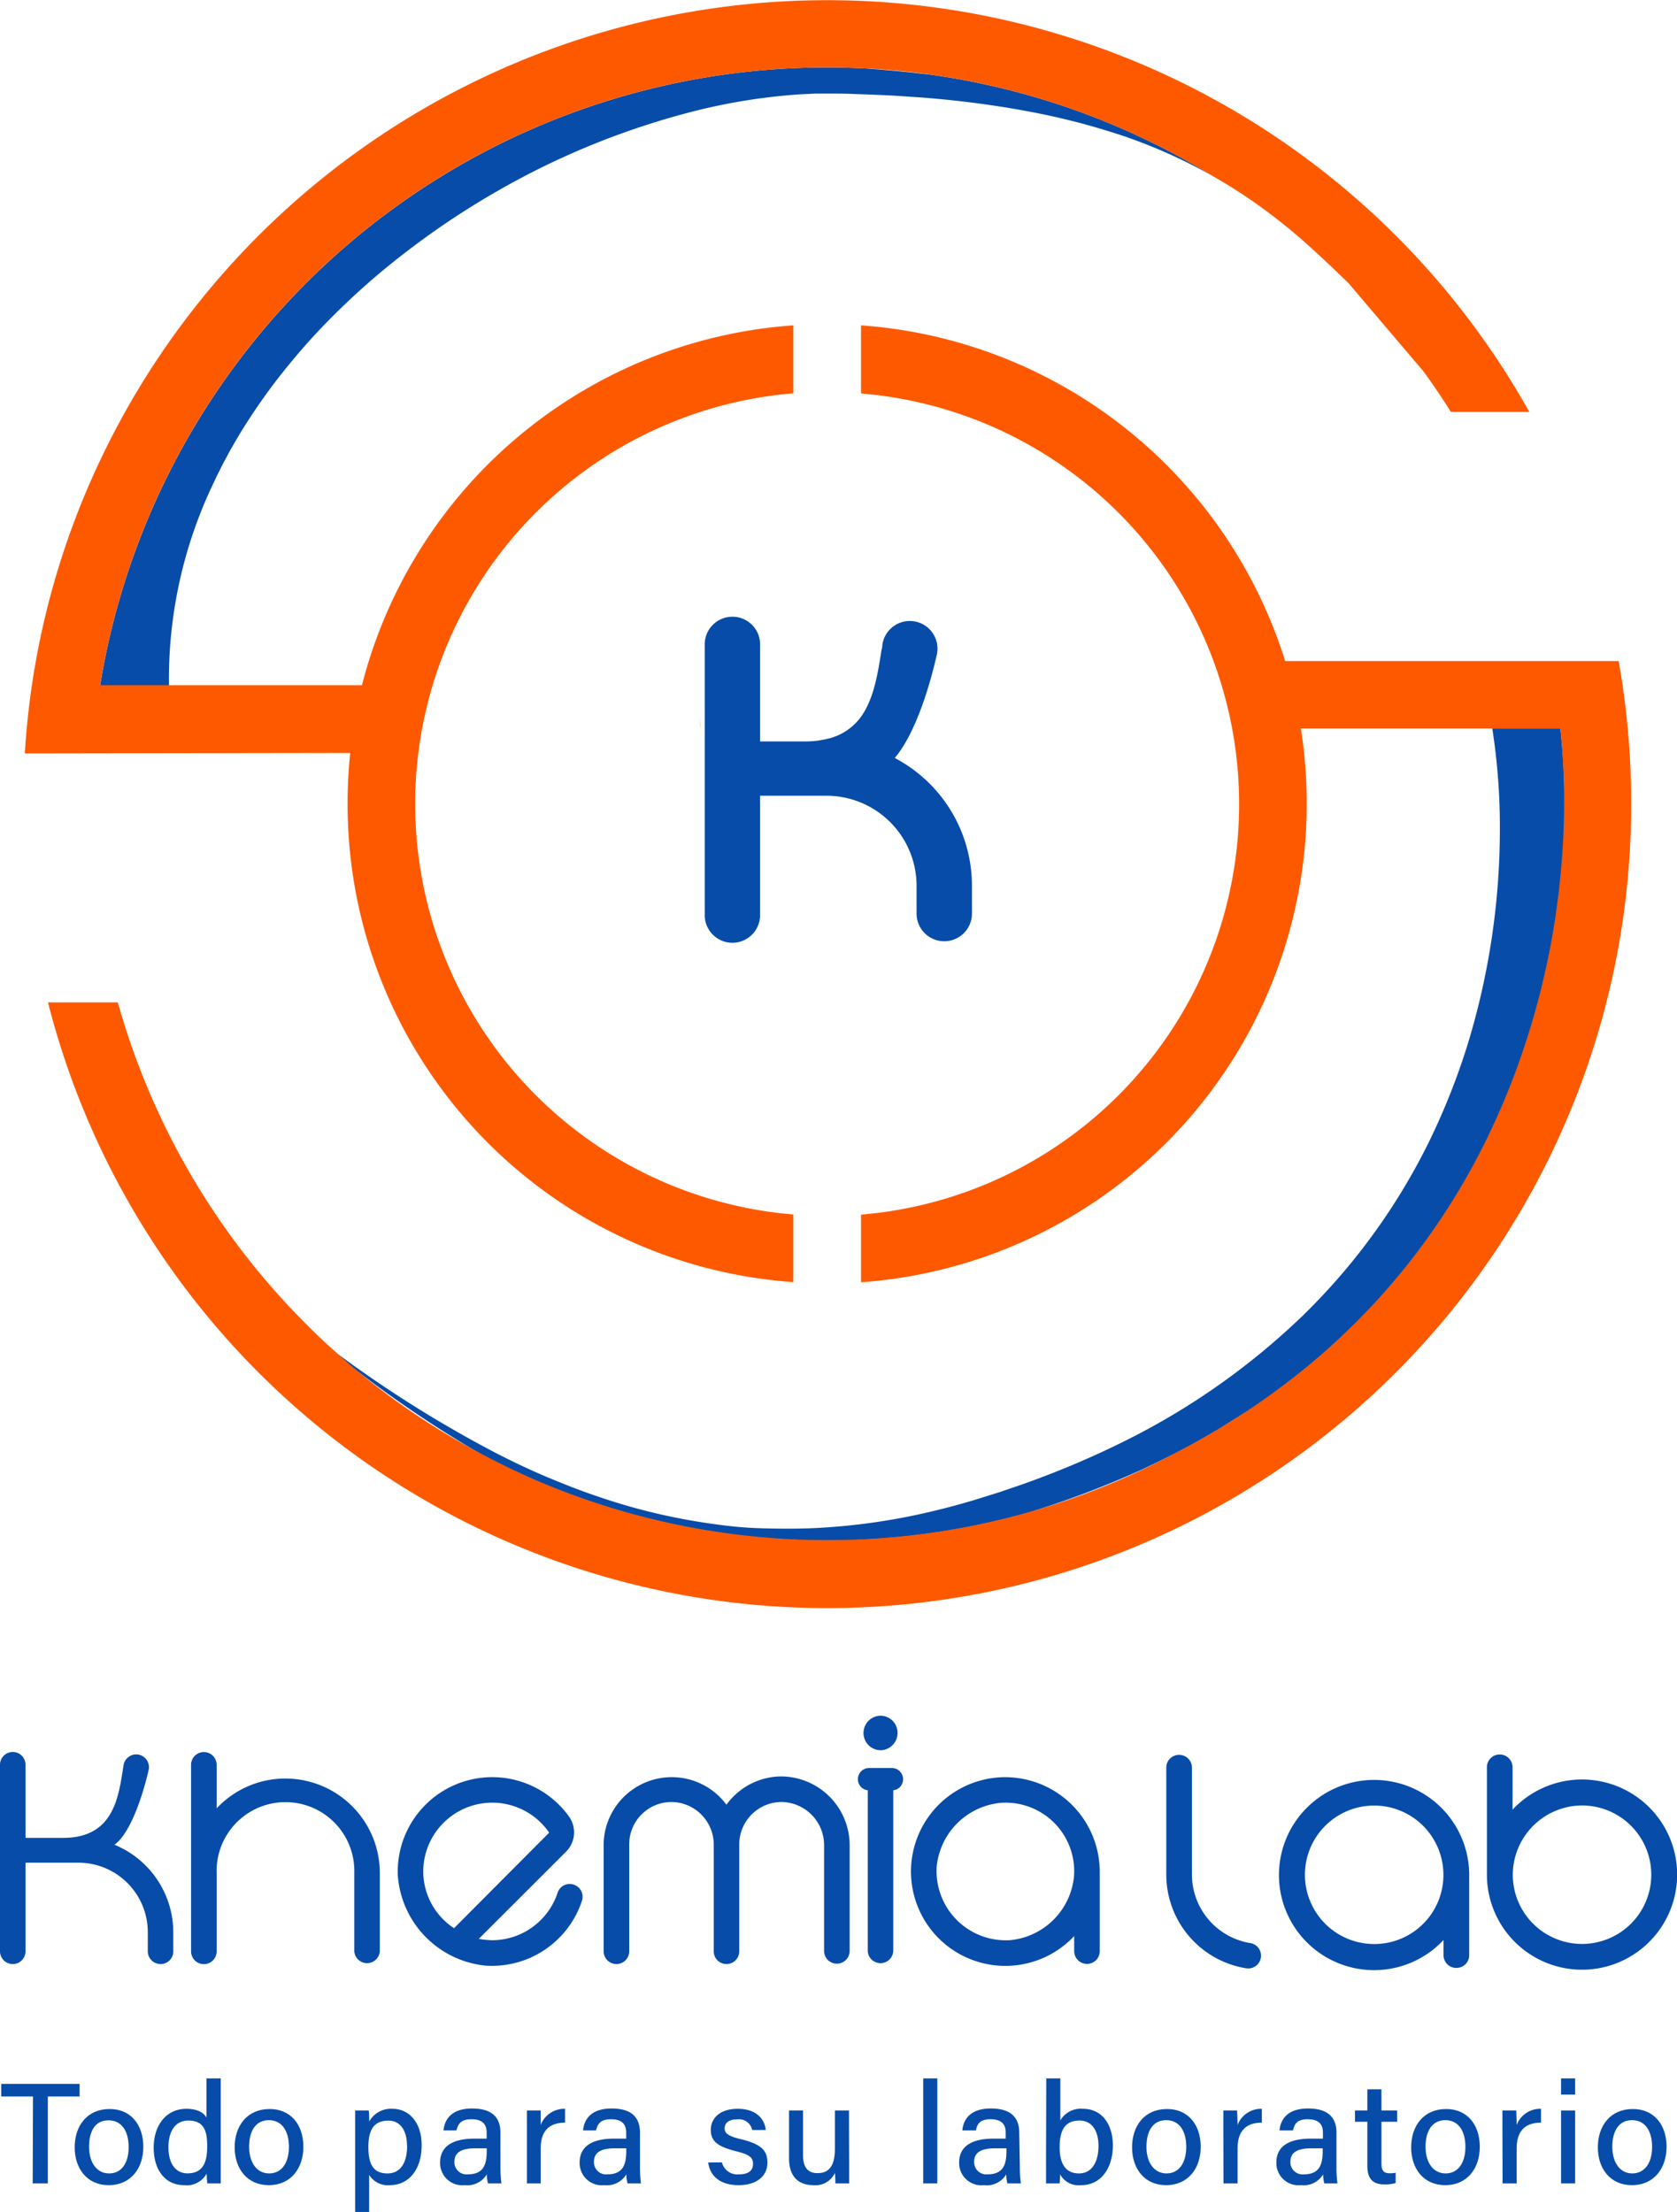
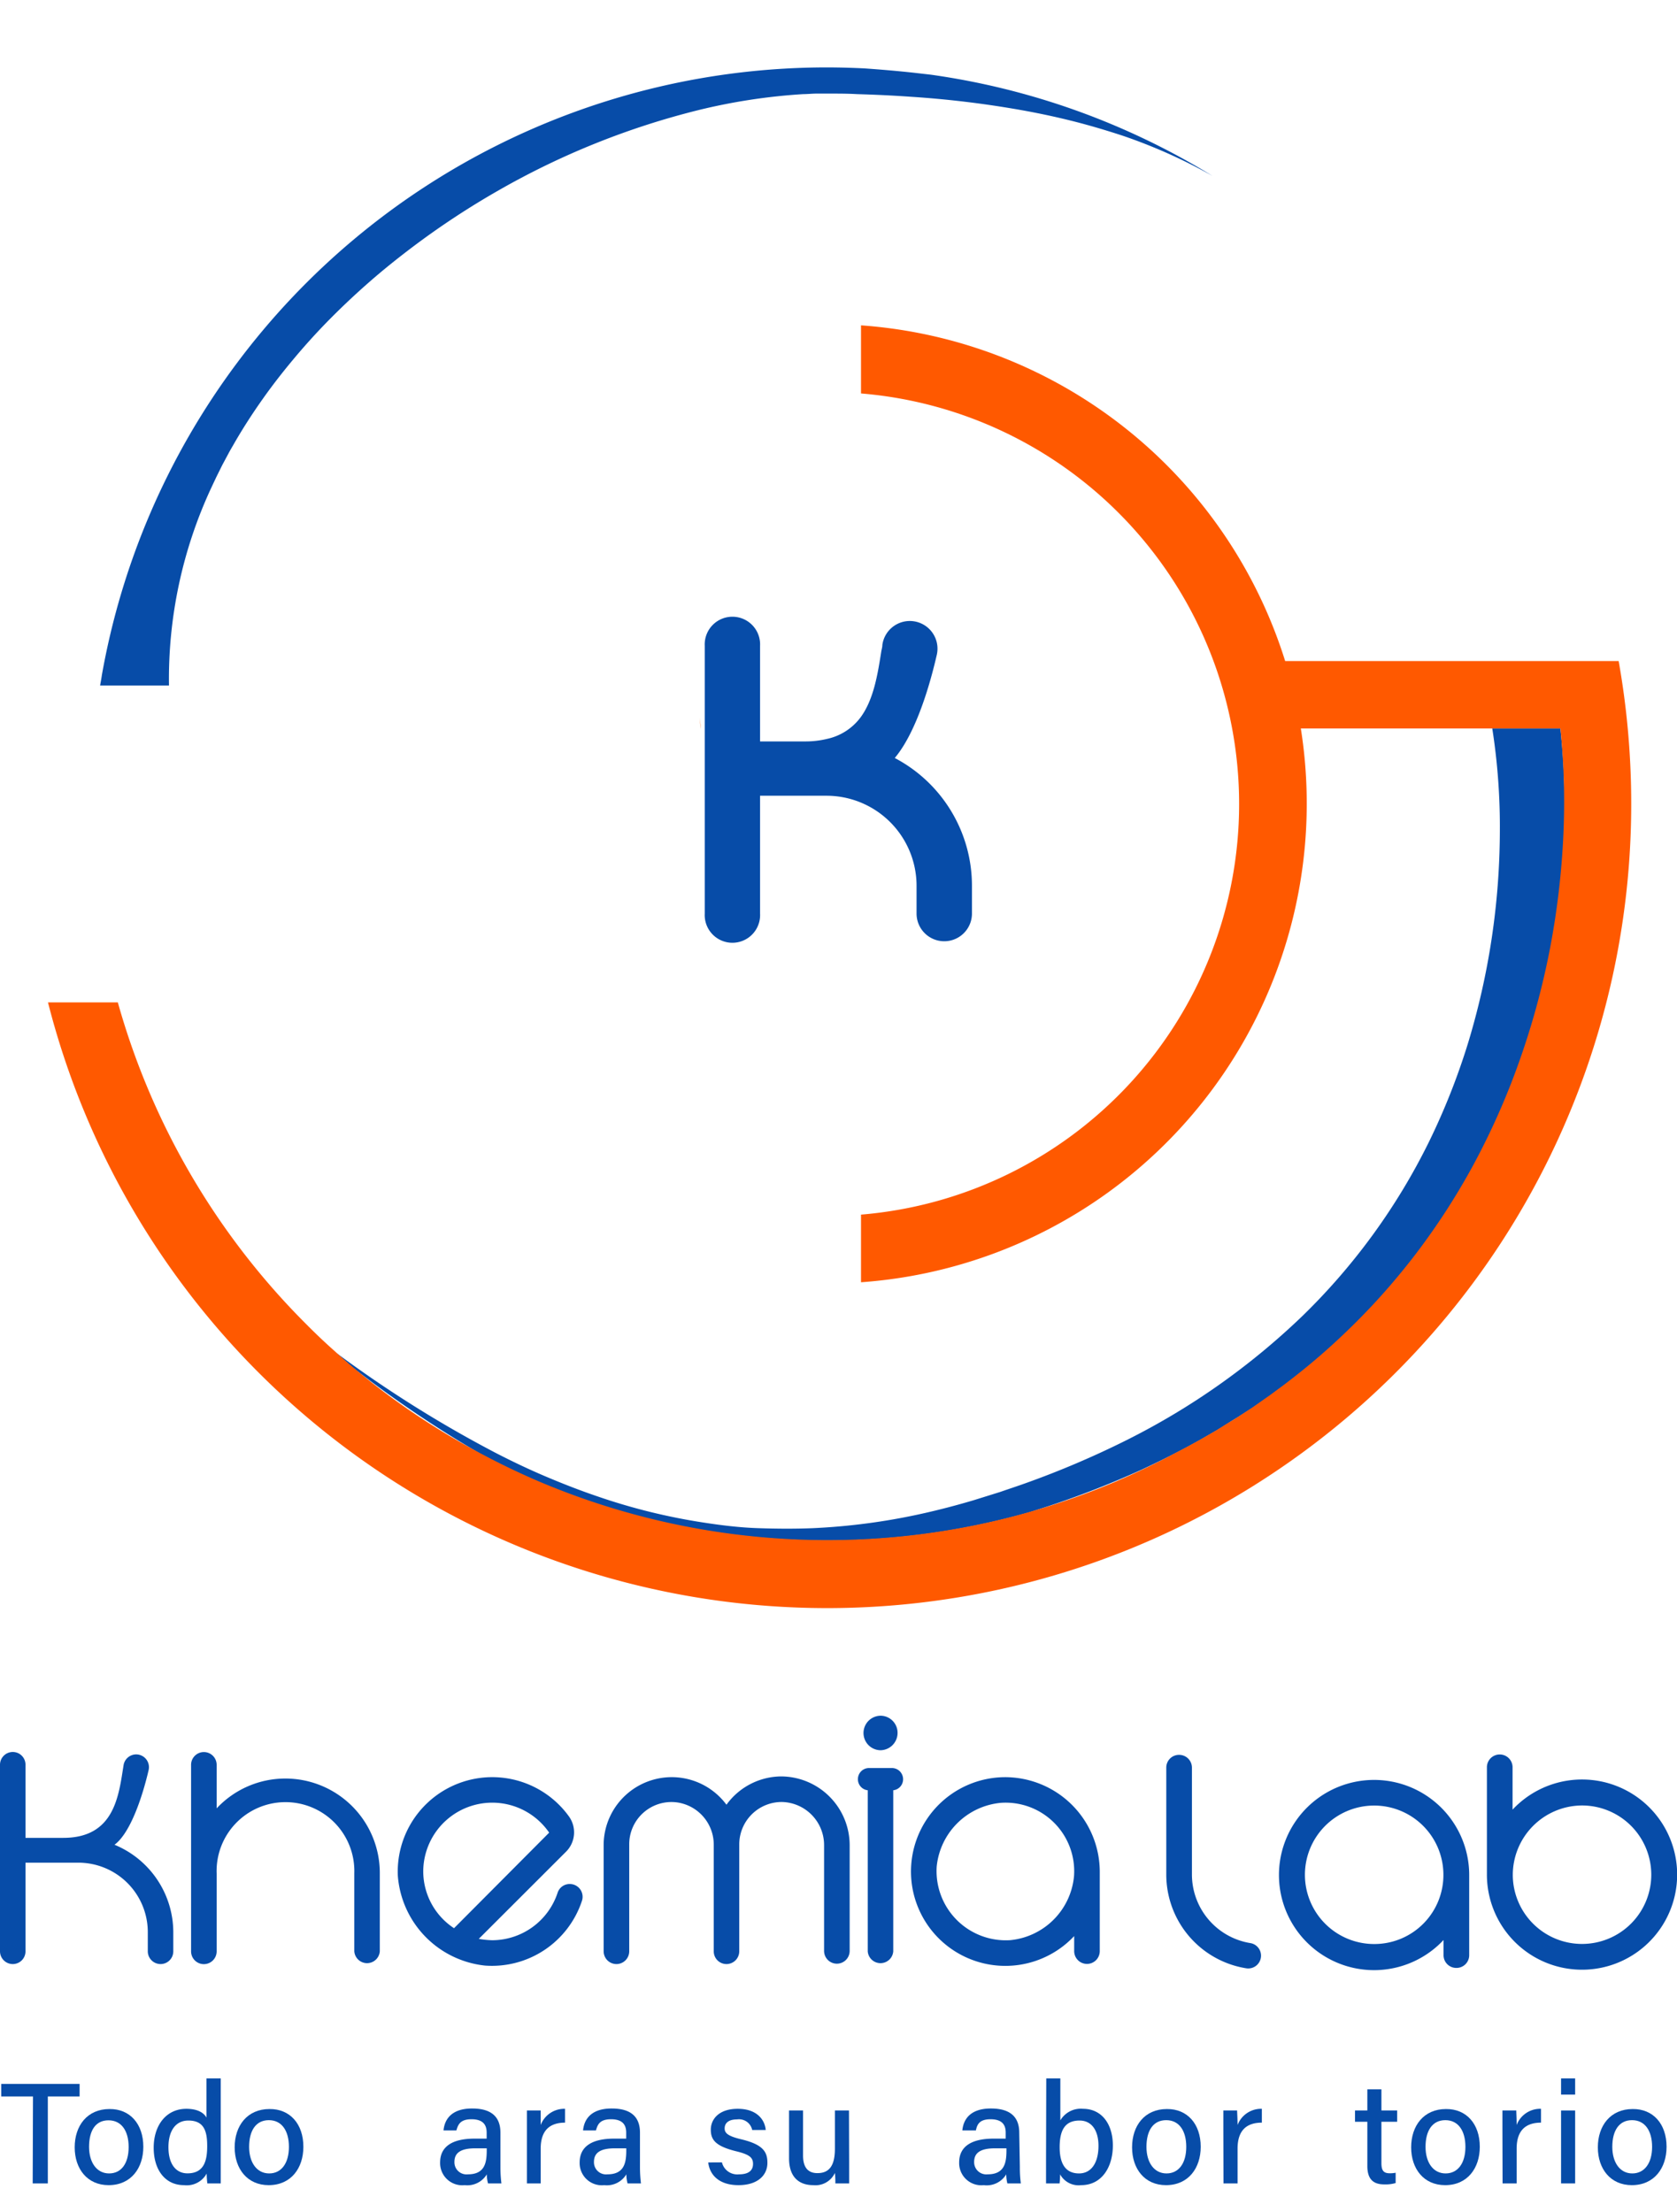
<svg xmlns="http://www.w3.org/2000/svg" id="Layer_1" data-name="Layer 1" viewBox="0 0 221.61 292.34">
  <defs>
    <style>.cls-1{fill:none;}.cls-2{fill:#074ca8;}.cls-3{fill:#ff5900;}</style>
  </defs>
  <path class="cls-1" d="M136.82,199.62l-.82.26a96.73,96.73,0,0,0,11.2-3.95c2.81-1.19,5.56-2.51,8.22-3.94-1.53.79-3.08,1.54-4.64,2.27A124.29,124.29,0,0,1,136.82,199.62Z" />
  <path class="cls-1" d="M64.29,192.55A153,153,0,0,1,46.6,180.67,96.38,96.38,0,0,0,64.29,192.55Z" />
  <path class="cls-2" d="M22.33,90.6a59.92,59.92,0,0,1,5.56-26.07c.24-.51.47-1,.73-1.55l.76-1.53.81-1.51c.27-.51.57-1,.85-1.5,1.16-2,2.4-3.91,3.74-5.8s2.76-3.7,4.26-5.48,3.06-3.49,4.7-5.14,3.35-3.25,5.11-4.79,3.58-3,5.45-4.42a107,107,0,0,1,11.76-7.75A103.14,103.14,0,0,1,92.22,14.57a78.31,78.31,0,0,1,13.93-2.13c.58,0,1.17-.07,1.76-.07s1.17,0,1.75,0c1.16,0,2.38,0,3.57.07,2.39.07,4.78.18,7.16.35a132.92,132.92,0,0,1,14.22,1.7c2.34.41,4.68.9,7,1.48s4.6,1.26,6.85,2a70.47,70.47,0,0,1,11.77,5.28A96.84,96.84,0,0,0,123,9.87l-2.37-.27c-2.12-.23-4.25-.41-6.37-.56-1.66-.08-3.32-.13-5-.13A97.3,97.3,0,0,0,13.46,89.23c-.06.46-.16.93-.23,1.37Z" />
  <path class="cls-2" d="M206.2,96.28h-9a84.4,84.4,0,0,1,1,13.73A97.26,97.26,0,0,1,194,137.85,90.12,90.12,0,0,1,188.79,151a83.61,83.61,0,0,1-16.6,22.85,94.41,94.41,0,0,1-23.31,16.48A120.06,120.06,0,0,1,135.6,196c-1.13.41-2.28.78-3.42,1.18l-3.46,1.08c-2.31.69-4.65,1.3-7,1.82a84,84,0,0,1-14.3,1.89c-2.41.1-4.82.08-7.23,0s-4.81-.37-7.2-.74a79.91,79.91,0,0,1-14.09-3.48c-2.3-.78-4.57-1.67-6.81-2.62s-4.44-2-6.61-3.12a158.44,158.44,0,0,1-21.14-13.28c.74.66,1.5,1.32,2.26,2a153,153,0,0,0,17.69,11.88q3.49,1.83,7.14,3.38A97.81,97.81,0,0,0,136,199.88l.82-.26a124.29,124.29,0,0,0,14-5.36c1.56-.73,3.11-1.48,4.64-2.27.7-.36,1.39-.72,2.07-1.1,1.1-.59,2.18-1.23,3.27-1.86.54-.32,1.07-.65,1.6-1s1.08-.66,1.6-1l1.57-1,1.56-1.08.77-.54.76-.56c.5-.38,1-.74,1.51-1.13,2-1.53,3.94-3.15,5.83-4.84s3.67-3.47,5.41-5.32,3.37-3.78,4.95-5.77,3.05-4.06,4.45-6.18,2.7-4.3,3.92-6.54a96.73,96.73,0,0,0,6.17-13.93,102.6,102.6,0,0,0,4-14.73,107.11,107.11,0,0,0,1.78-15.18A95.57,95.57,0,0,0,206.2,96.28Z" />
-   <path class="cls-3" d="M188.08,49.05q1.92,2.63,3.65,5.39h10.36A106.3,106.3,0,0,0,11.42,64.89,105.3,105.3,0,0,0,3.28,99.58l43-.07a65.55,65.55,0,0,0-.35,6.74,63.34,63.34,0,0,0,58.9,63.2v-8.94a54.45,54.45,0,0,1,0-108.53V43a63.43,63.43,0,0,0-57,47.56H13.23c.08-.46.15-.91.23-1.37A97.27,97.27,0,0,1,109.32,8.91c1.66,0,3.32.05,5,.13,2.94.15,5.85.42,8.74.83a96.84,96.84,0,0,1,37.17,13.39l1.18.68a69.35,69.35,0,0,1,6,4c1.91,1.43,3.77,2.94,5.55,4.55,1,.9,2,1.83,3,2.78.76.72,1.52,1.45,2.27,2.19" />
  <path class="cls-3" d="M206,94.81c0,.49.11,1,.16,1.47h0c-.06-.49-.11-1-.17-1.47Z" />
  <path class="cls-3" d="M213.9,87.37H169.83A63.46,63.46,0,0,0,113.78,43V52a54.45,54.45,0,0,1,0,108.53v8.94A63.42,63.42,0,0,0,171.9,96.28h34.3a95.57,95.57,0,0,1,.4,13.93,105.67,105.67,0,0,1-1.78,15.18,102.6,102.6,0,0,1-4,14.73,96.73,96.73,0,0,1-6.17,13.93q-1.83,3.36-3.92,6.54c-1.4,2.12-2.88,4.19-4.45,6.18s-3.22,3.92-4.95,5.77-3.54,3.62-5.41,5.32-3.82,3.31-5.83,4.84c-.49.39-1,.75-1.51,1.13l-.76.56-.77.54L165.53,186,164,187c-.52.35-1.06.68-1.6,1s-1.06.66-1.6,1c-1.09.63-2.17,1.27-3.27,1.86-.68.38-1.37.74-2.07,1.1-2.66,1.43-5.41,2.75-8.22,3.94a97.63,97.63,0,0,1-75.77,0q-3.65-1.55-7.14-3.38A96.38,96.38,0,0,1,46.6,180.67c-.76-.64-1.52-1.3-2.26-2q-2-1.77-3.85-3.64a97.07,97.07,0,0,1-24.92-42.55H6.34a106.25,106.25,0,0,0,209.22-26.27A107.67,107.67,0,0,0,213.9,87.37Z" />
  <path class="cls-2" d="M118.24,100.18c3-3.57,4.82-10.44,5.53-13.53a3.66,3.66,0,1,0-7.17-1.41c0,.28-.09.56-.14.85-.47,3-1,6.3-2.68,8.64a7.49,7.49,0,0,1-4.46,2.92,12.15,12.15,0,0,1-3,.34h-5.88V85.36a3.66,3.66,0,1,0-7.31,0v35.39a3.66,3.66,0,1,0,7.31,0V105.17h8.86a11.9,11.9,0,0,1,11.82,11.9v3.67a3.66,3.66,0,0,0,7.32,0v-3.67A19.07,19.07,0,0,0,118.24,100.18Z" />
  <path class="cls-2" d="M155.82,231.93h0a1.69,1.69,0,0,1,1.69,1.68v14.14a9.19,9.19,0,0,0,7.73,9.06,1.68,1.68,0,0,1,1.4,1.66v0a1.69,1.69,0,0,1-1.95,1.67,12.55,12.55,0,0,1-10.57-12.42V233.61A1.68,1.68,0,0,1,155.82,231.93Z" />
  <path class="cls-2" d="M192.45,260.09h0a1.68,1.68,0,0,1-1.69-1.69v-2a12.57,12.57,0,1,1,3.39-8.63V258.4A1.68,1.68,0,0,1,192.45,260.09Zm-1.71-12.44a9.15,9.15,0,1,0-9,9.28A9.12,9.12,0,0,0,190.74,247.65Z" />
  <path class="cls-2" d="M198.2,231.88h0a1.69,1.69,0,0,1,1.68,1.69v5.6a12.57,12.57,0,1,1-3.39,8.51V233.57A1.69,1.69,0,0,1,198.2,231.88Zm1.71,15.93a9.15,9.15,0,1,0,9.13-9.19A9.19,9.19,0,0,0,199.91,247.81Z" />
  <path class="cls-2" d="M15.13,243.81c2.1-1.53,3.7-6.37,4.51-9.87A1.69,1.69,0,0,0,18,231.87h0a1.69,1.69,0,0,0-1.67,1.42c-.64,4-1.17,9.63-8,9.61H3.37v-9.67a1.68,1.68,0,0,0-1.68-1.68h0A1.69,1.69,0,0,0,0,233.23V257.9a1.69,1.69,0,0,0,1.69,1.68h0a1.68,1.68,0,0,0,1.68-1.68V246.18h7a9.18,9.18,0,0,1,9.16,9.16v2.56a1.69,1.69,0,0,0,1.69,1.68h0a1.68,1.68,0,0,0,1.68-1.68v-2.56A12.53,12.53,0,0,0,15.13,243.81Z" />
  <path class="cls-2" d="M37.7,235.06A12.43,12.43,0,0,0,28.63,239v-5.75a1.69,1.69,0,0,0-3.38,0V257.9a1.69,1.69,0,0,0,3.38,0V247.61a9.1,9.1,0,1,1,18.19-.06V257.9a1.69,1.69,0,0,0,3.37,0V247.55A12.48,12.48,0,0,0,37.7,235.06Z" />
  <path class="cls-2" d="M75.29,249a1.67,1.67,0,0,0-1.6,1.14,9.13,9.13,0,0,1-8.64,6.29,12.07,12.07,0,0,1-1.78-.18L74.8,244.73a3.61,3.61,0,0,0,.4-4.64,12.49,12.49,0,0,0-22.63,7.79,12.92,12.92,0,0,0,11.52,11.9,12.52,12.52,0,0,0,12.81-8.55A1.69,1.69,0,0,0,75.29,249Zm-19.36-1.69a9.12,9.12,0,0,1,16.64-5.1L60,254.84A9,9,0,0,1,55.93,247.32Z" />
  <path class="cls-2" d="M103.27,234.78A9,9,0,0,0,96,238.52a9,9,0,0,0-16.23,5.2V257.9a1.69,1.69,0,0,0,1.69,1.68h0a1.69,1.69,0,0,0,1.69-1.68V243.77a5.58,5.58,0,0,1,6.29-5.56,5.64,5.64,0,0,1,4.88,5.62V257.9A1.68,1.68,0,0,0,96,259.58h0a1.69,1.69,0,0,0,1.69-1.68V243.77a5.61,5.61,0,0,1,5.67-5.61,5.7,5.7,0,0,1,5.54,5.69v14a1.69,1.69,0,0,0,1.69,1.68h0a1.69,1.69,0,0,0,1.69-1.68v-14A9.1,9.1,0,0,0,103.27,234.78Z" />
  <path class="cls-2" d="M116.33,231.32a2.29,2.29,0,0,0,2.28-2.28,2.26,2.26,0,0,0-2.16-2.28,2.28,2.28,0,1,0-.12,4.56Z" />
  <path class="cls-2" d="M132.79,234.88a12.47,12.47,0,1,0,9.16,21v2a1.69,1.69,0,0,0,1.69,1.68h0a1.69,1.69,0,0,0,1.69-1.68V247.45A12.52,12.52,0,0,0,132.79,234.88Zm9.14,13.06a9.37,9.37,0,0,1-8.43,8.48,9.15,9.15,0,0,1-9.72-9.71,9.39,9.39,0,0,1,8.49-8.44A9.06,9.06,0,0,1,141.93,247.94Z" />
  <path class="cls-2" d="M117.84,233.67h-3a1.47,1.47,0,0,0-1.47,1.48h0a1.46,1.46,0,0,0,1.3,1.46V257.9a1.69,1.69,0,0,0,3.37,0V236.61a1.46,1.46,0,0,0,1.3-1.46h0A1.48,1.48,0,0,0,117.84,233.67Z" />
  <path class="cls-3" d="M92.45,94.9c.06.49.11,1,.16,1.46h0c0-.49-.1-1-.16-1.47Z" />
  <path class="cls-2" d="M4.36,277.08H.16v-1.66H10.52v1.66H6.32v11.49h-2Z" />
  <path class="cls-2" d="M18.94,283.73c0,2.81-1.62,5.07-4.59,5.07-2.8,0-4.48-2.14-4.48-5s1.66-5.06,4.6-5.06C17.17,278.71,18.94,280.71,18.94,283.73Zm-7.17,0c0,2.06,1,3.52,2.65,3.52S17,285.88,17,283.76s-.94-3.53-2.66-3.53S11.77,281.58,11.77,283.75Z" />
  <path class="cls-2" d="M29.17,274.69v11.17c0,.9,0,1.79,0,2.71H27.4a12.25,12.25,0,0,1-.09-1.3,3,3,0,0,1-3,1.53c-2.47,0-4-2-4-4.95s1.64-5.14,4.32-5.14c1.64,0,2.4.65,2.65,1.17v-5.19Zm-6.91,9.1c0,2.24,1,3.45,2.51,3.45,2.17,0,2.61-1.63,2.61-3.6s-.41-3.38-2.49-3.38C23.25,280.26,22.26,281.56,22.26,283.79Z" />
  <path class="cls-2" d="M40.09,283.73c0,2.81-1.62,5.07-4.59,5.07-2.8,0-4.49-2.14-4.49-5s1.67-5.06,4.6-5.06C38.32,278.71,40.09,280.71,40.09,283.73Zm-7.17,0c0,2.06,1,3.52,2.65,3.52s2.61-1.39,2.61-3.51-.94-3.53-2.65-3.53S32.92,281.58,32.92,283.75Z" />
-   <path class="cls-2" d="M48.78,287.44v4.9H46.93V281.28c0-.79,0-1.59,0-2.35h1.8a14,14,0,0,1,.06,1.46,3.28,3.28,0,0,1,3.09-1.68c2.21,0,3.84,1.85,3.84,4.8,0,3.43-1.86,5.29-4.19,5.29A2.89,2.89,0,0,1,48.78,287.44Zm5-3.86c0-2-.88-3.31-2.46-3.31-1.9,0-2.64,1.21-2.64,3.47s.62,3.51,2.52,3.51C52.91,287.25,53.8,285.87,53.8,283.58Z" />
  <path class="cls-2" d="M66.13,286.39a17.51,17.51,0,0,0,.13,2.18H64.49a4.72,4.72,0,0,1-.16-1.2,3,3,0,0,1-2.92,1.43,2.93,2.93,0,0,1-3.25-3c0-2.16,1.7-3.15,4.56-3.15h1.59v-.78c0-.81-.27-1.78-2-1.78-1.52,0-1.78.73-2,1.48H58.61c.13-1.41,1-2.91,3.8-2.9,2.4,0,3.72,1,3.72,3.19Zm-1.81-2.46H62.85c-1.86,0-2.8.52-2.8,1.8a1.6,1.6,0,0,0,1.78,1.64c2.2,0,2.49-1.48,2.49-3.14Z" />
  <path class="cls-2" d="M69.63,281.55c0-1.27,0-2.05,0-2.62h1.82c0,.26,0,1.06,0,1.92a3.34,3.34,0,0,1,3.22-2.14v1.83c-2,0-3.22,1-3.22,3.44v4.59H69.63Z" />
  <path class="cls-2" d="M84.57,286.39a17.51,17.51,0,0,0,.13,2.18H82.93a4.72,4.72,0,0,1-.16-1.2,3,3,0,0,1-2.92,1.43,2.93,2.93,0,0,1-3.25-3c0-2.16,1.7-3.15,4.56-3.15h1.59v-.78c0-.81-.27-1.78-2-1.78-1.52,0-1.78.73-2,1.48H77.05c.13-1.41,1-2.91,3.8-2.9,2.4,0,3.72,1,3.72,3.19Zm-1.81-2.46H81.29c-1.86,0-2.8.52-2.8,1.8a1.6,1.6,0,0,0,1.78,1.64c2.19,0,2.49-1.48,2.49-3.14Z" />
  <path class="cls-2" d="M95.4,285.79a2.09,2.09,0,0,0,2.26,1.58c1.33,0,1.85-.56,1.85-1.38s-.44-1.23-2.19-1.66c-2.83-.69-3.39-1.56-3.39-2.87s1-2.75,3.56-2.75,3.58,1.47,3.7,2.8H99.4a1.78,1.78,0,0,0-2-1.4c-1.26,0-1.64.6-1.64,1.19s.38,1,2.11,1.42c3,.7,3.54,1.7,3.54,3.13,0,1.67-1.32,2.95-3.82,2.95s-3.8-1.29-4-3Z" />
  <path class="cls-2" d="M112.21,285.76c0,.94,0,2.18,0,2.81h-1.82c0-.26,0-.83-.06-1.38a2.84,2.84,0,0,1-2.87,1.61c-1.69,0-3.19-.89-3.19-3.54v-6.33h1.85v5.94c0,1.22.38,2.34,1.9,2.34s2.31-.92,2.31-3.23v-5.05h1.86Z" />
-   <path class="cls-2" d="M122,288.57V274.69h1.86v13.88Z" />
  <path class="cls-2" d="M134.77,286.39a15.71,15.71,0,0,0,.13,2.18h-1.78a5.36,5.36,0,0,1-.15-1.2A3,3,0,0,1,130,288.8a2.93,2.93,0,0,1-3.25-3c0-2.16,1.7-3.15,4.56-3.15h1.59v-.78c0-.81-.26-1.78-2-1.78-1.51,0-1.78.73-1.94,1.48h-1.79c.13-1.41,1-2.91,3.79-2.9,2.4,0,3.73,1,3.73,3.19ZM133,283.93h-1.47c-1.86,0-2.8.52-2.8,1.8a1.61,1.61,0,0,0,1.78,1.64c2.2,0,2.49-1.48,2.49-3.14Z" />
  <path class="cls-2" d="M138.26,274.69h1.86v5.55a3.13,3.13,0,0,1,3-1.53c2.46,0,3.94,2,3.94,4.85s-1.46,5.24-4.19,5.24a2.78,2.78,0,0,1-2.78-1.43,11.41,11.41,0,0,1-.07,1.2h-1.79c0-1.07,0-2.15,0-3.22Zm6.9,8.91c0-2-.88-3.34-2.5-3.34-1.95,0-2.63,1.3-2.63,3.53,0,1.93.61,3.46,2.56,3.46C144.22,287.25,145.16,285.84,145.16,283.6Z" />
  <path class="cls-2" d="M158.67,283.73c0,2.81-1.62,5.07-4.59,5.07-2.8,0-4.48-2.14-4.48-5s1.66-5.06,4.6-5.06C156.9,278.71,158.67,280.71,158.67,283.73Zm-7.17,0c0,2.06,1,3.52,2.65,3.52s2.61-1.39,2.61-3.51-.93-3.53-2.65-3.53S151.5,281.58,151.5,283.75Z" />
  <path class="cls-2" d="M161.66,281.55c0-1.27,0-2.05,0-2.62h1.82c0,.26.06,1.06.06,1.92a3.33,3.33,0,0,1,3.21-2.14v1.83c-2,0-3.21,1-3.21,3.44v4.59h-1.86Z" />
-   <path class="cls-2" d="M176.61,286.39a15.71,15.71,0,0,0,.13,2.18H175a4.82,4.82,0,0,1-.15-1.2,3,3,0,0,1-2.93,1.43,2.93,2.93,0,0,1-3.25-3c0-2.16,1.7-3.15,4.56-3.15h1.59v-.78c0-.81-.27-1.78-2-1.78-1.51,0-1.78.73-1.95,1.48h-1.79c.14-1.41,1-2.91,3.8-2.9,2.4,0,3.73,1,3.73,3.19Zm-1.82-2.46h-1.47c-1.86,0-2.8.52-2.8,1.8a1.61,1.61,0,0,0,1.78,1.64c2.2,0,2.49-1.48,2.49-3.14Z" />
  <path class="cls-2" d="M179.06,278.93h1.63v-2.79h1.86v2.79h2.08v1.49h-2.08v5.47c0,.9.23,1.34,1.09,1.34a3.73,3.73,0,0,0,.79-.07v1.36a4.71,4.71,0,0,1-1.51.18c-1.57,0-2.23-.82-2.23-2.44v-5.84h-1.63Z" />
  <path class="cls-2" d="M195.55,283.73c0,2.81-1.62,5.07-4.58,5.07-2.81,0-4.49-2.14-4.49-5s1.67-5.06,4.6-5.06C193.78,278.71,195.55,280.71,195.55,283.73Zm-7.17,0c0,2.06,1,3.52,2.65,3.52s2.62-1.39,2.62-3.51-.94-3.53-2.65-3.53S188.38,281.58,188.38,283.75Z" />
  <path class="cls-2" d="M198.54,281.55c0-1.27,0-2.05,0-2.62h1.83c0,.26.05,1.06.05,1.92a3.33,3.33,0,0,1,3.22-2.14v1.83c-2,0-3.22,1-3.22,3.44v4.59h-1.86Z" />
  <path class="cls-2" d="M206.29,274.69h1.86v2.14h-1.86Zm0,4.24h1.86v9.64h-1.86Z" />
  <path class="cls-2" d="M220.23,283.73c0,2.81-1.63,5.07-4.59,5.07-2.81,0-4.49-2.14-4.49-5s1.67-5.06,4.6-5.06C218.46,278.71,220.23,280.71,220.23,283.73Zm-7.17,0c0,2.06,1,3.52,2.64,3.52s2.62-1.39,2.62-3.51-.94-3.53-2.65-3.53S213.06,281.58,213.06,283.75Z" />
</svg>